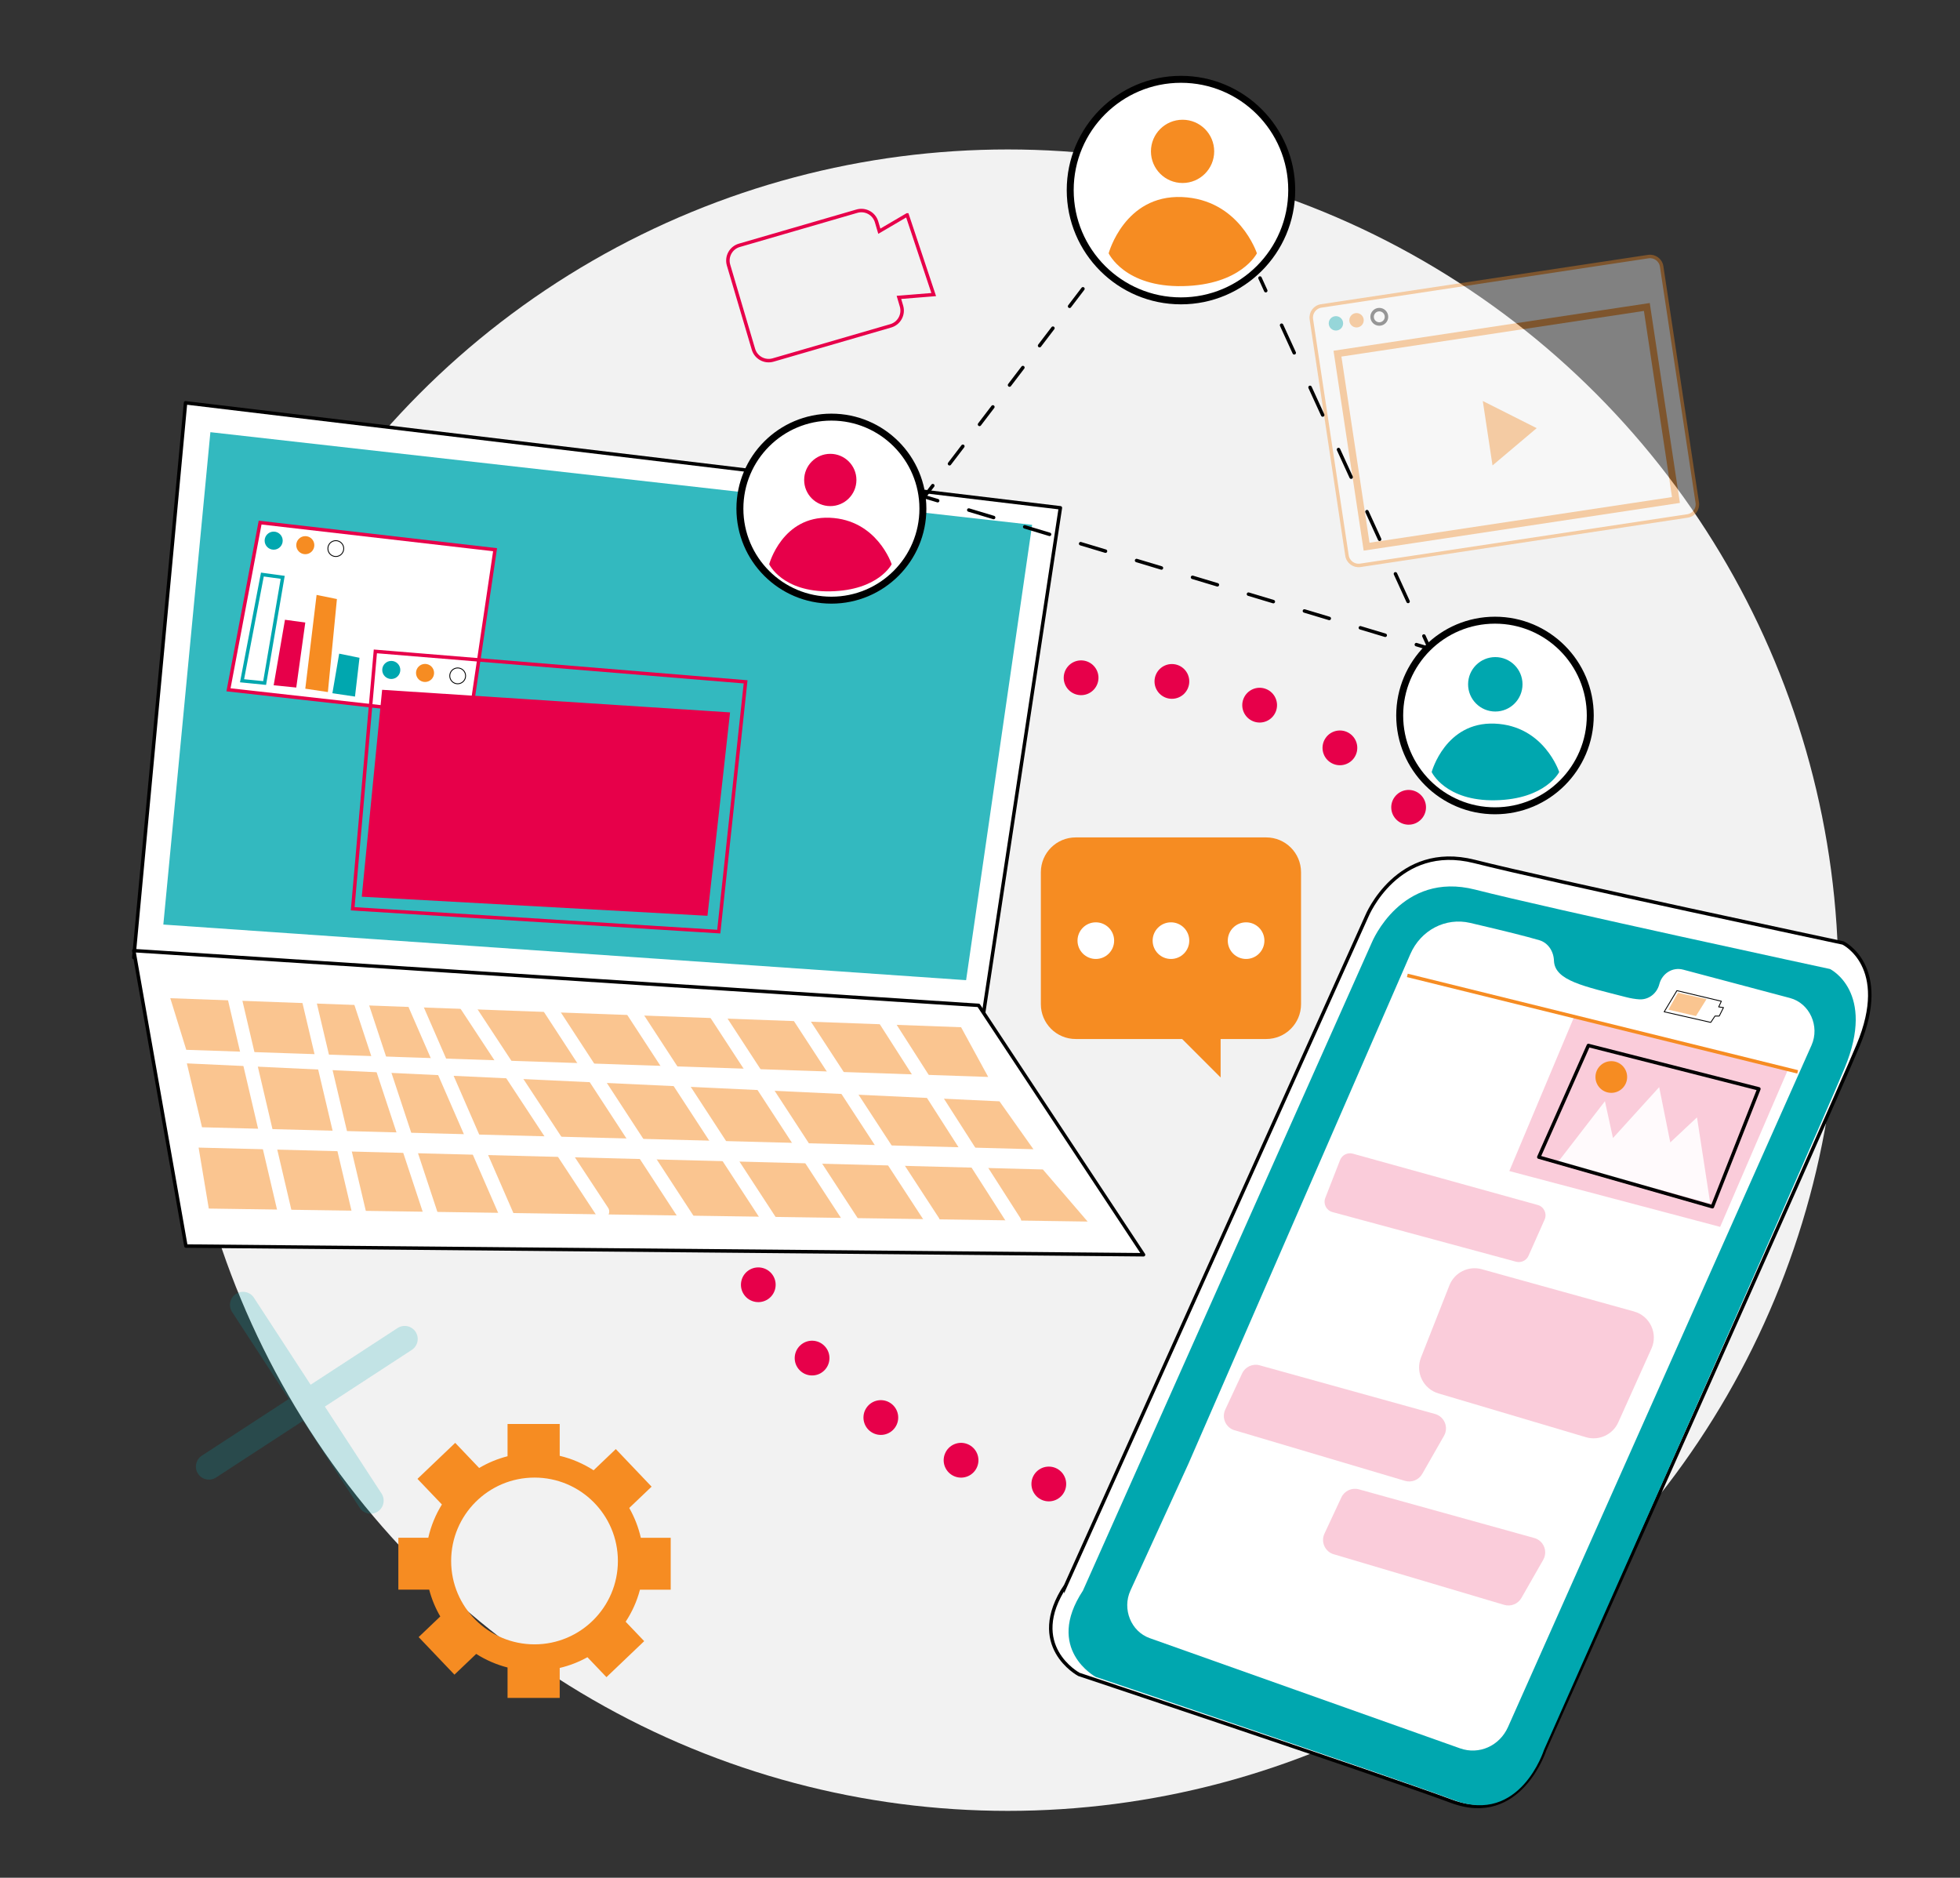
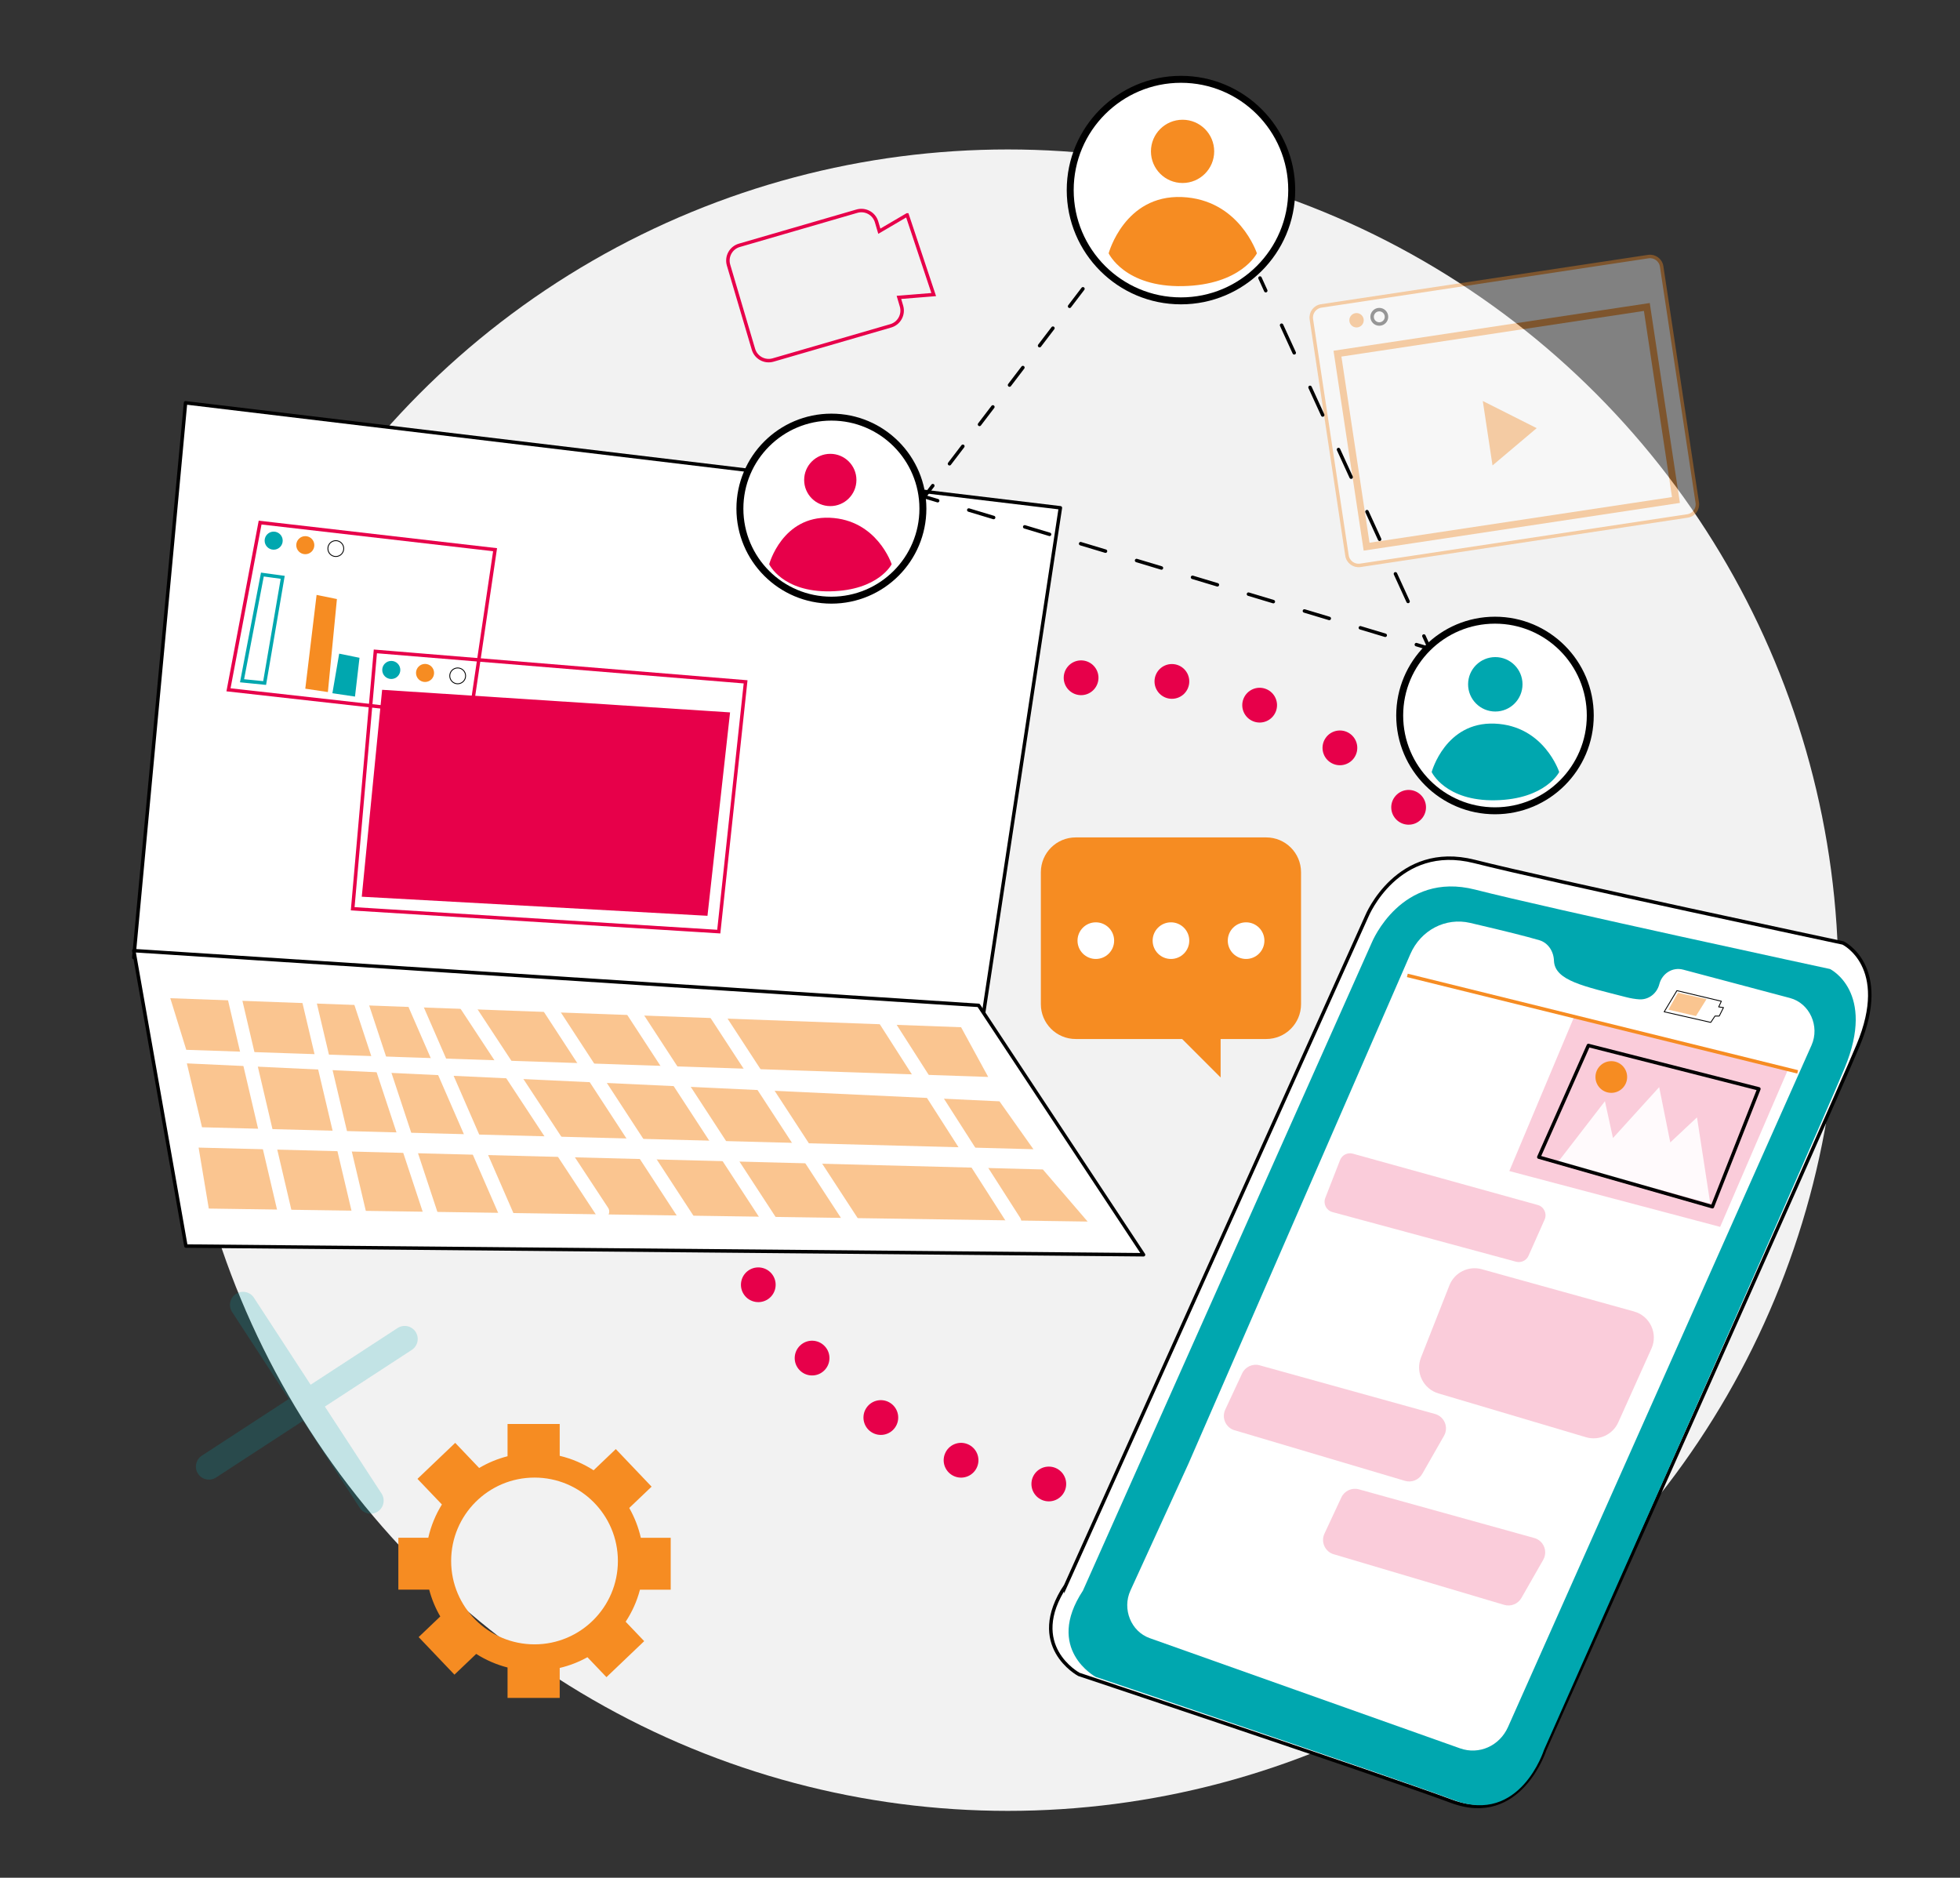
<svg xmlns="http://www.w3.org/2000/svg" id="Layer_1" data-name="Layer 1" viewBox="0 0 564 540.24">
  <rect x="0" y="0" width="564" height="540.24" fill="#333333" stroke="none" />
  <defs>
    <style>
      .cls-1 {
        opacity: .8;
      }

      .cls-1, .cls-2 {
        fill: #00a7af;
      }

      .cls-3 {
        stroke: #fff;
        stroke-width: 4px;
      }

      .cls-3, .cls-4, .cls-5, .cls-6, .cls-7, .cls-8, .cls-9, .cls-10, .cls-11 {
        fill: #fff;
      }

      .cls-3, .cls-12, .cls-5, .cls-6, .cls-13, .cls-7, .cls-14, .cls-8, .cls-15, .cls-16, .cls-17, .cls-18, .cls-19 {
        stroke-linecap: round;
        stroke-linejoin: round;
      }

      .cls-20, .cls-21 {
        fill: #f68c22;
      }

      .cls-12 {
        stroke-dasharray: 0 0 0 0 0 0 6.33 7.91 6.33 7.91 6.33 7.91;
      }

      .cls-12, .cls-22, .cls-23, .cls-13, .cls-14, .cls-24, .cls-25, .cls-15, .cls-16, .cls-17, .cls-18, .cls-19 {
        fill: none;
      }

      .cls-12, .cls-6, .cls-13, .cls-7, .cls-14, .cls-8, .cls-15, .cls-16, .cls-17, .cls-18, .cls-9, .cls-19 {
        stroke: #000;
      }

      .cls-22, .cls-23, .cls-24, .cls-25, .cls-9, .cls-10 {
        stroke-miterlimit: 10;
      }

      .cls-22, .cls-10 {
        stroke: #e7004a;
      }

      .cls-21 {
        opacity: .5;
      }

      .cls-5, .cls-23, .cls-24 {
        stroke: #f68c22;
      }

      .cls-26, .cls-27 {
        opacity: .2;
      }

      .cls-13 {
        stroke-dasharray: 0 0 0 0 0 0 7.47 9.34 7.47 9.34 7.47 9.34;
      }

      .cls-7, .cls-24 {
        stroke-width: 2px;
      }

      .cls-27, .cls-28 {
        fill: #e7004a;
      }

      .cls-25 {
        stroke: #00a7af;
      }

      .cls-8, .cls-15 {
        stroke-width: .25px;
      }

      .cls-16 {
        stroke-dasharray: 0 0 0 0 6.33 7.91 6.33 7.91;
      }

      .cls-17 {
        stroke-dasharray: 0 0 0 0 8.74 10.93 8.74 10.93;
      }

      .cls-29 {
        opacity: .38;
      }

      .cls-18 {
        stroke-dasharray: 0 0 0 0 7.47 9.34 7.47 9.34;
      }

      .cls-19 {
        stroke-dasharray: 0 0 0 0 0 0 8.74 10.93 8.74 10.93 8.74 10.93;
      }

      .cls-11 {
        opacity: .91;
      }

      .cls-30 {
        fill: #f2f2f2;
      }
    </style>
  </defs>
  <circle class="cls-30" cx="290" cy="282" r="239" />
  <g>
    <circle class="cls-28" cx="337.22" cy="196.05" r="5" />
    <path class="cls-28" d="m357.82,201.04c-1.02,2.57.24,5.47,2.81,6.49,2.57,1.02,5.47-.24,6.49-2.81,1.02-2.57-.24-5.47-2.81-6.49-2.57-1.02-5.47.24-6.49,2.81Z" />
    <path class="cls-28" d="m381.44,212.34c-1.56,2.28-.98,5.39,1.3,6.95,2.28,1.56,5.39.98,6.95-1.3,1.56-2.28.98-5.39-1.3-6.95-2.28-1.56-5.39-.98-6.95,1.3Z" />
    <path class="cls-28" d="m401.95,228.6c-2.03,1.87-2.16,5.04-.28,7.06,1.87,2.03,5.04,2.16,7.06.28,2.03-1.87,2.16-5.04.28-7.06-1.87-2.03-5.04-2.16-7.06-.28Z" />
    <path class="cls-28" d="m418.33,249.03c-2.39,1.37-3.22,4.43-1.85,6.82,1.37,2.39,4.43,3.22,6.82,1.85,2.39-1.37,3.22-4.43,1.85-6.82-1.37-2.39-4.43-3.22-6.82-1.85Z" />
    <path class="cls-28" d="m429.76,272.58c-2.64.81-4.13,3.6-3.32,6.24.81,2.64,3.6,4.13,6.24,3.32,2.64-.81,4.13-3.6,3.32-6.24-.81-2.64-3.6-4.13-6.24-3.32Z" />
    <path class="cls-28" d="m435.65,298.09c-2.75.2-4.82,2.59-4.63,5.35.2,2.75,2.59,4.82,5.35,4.63,2.75-.2,4.82-2.59,4.63-5.35-.2-2.75-2.59-4.82-5.35-4.63Z" />
    <path class="cls-28" d="m435.72,324.27c-2.73-.42-5.28,1.45-5.7,4.18-.42,2.73,1.45,5.28,4.18,5.7,2.73.42,5.28-1.45,5.7-4.18.42-2.73-1.45-5.28-4.18-5.7Z" />
    <path class="cls-28" d="m429.97,349.81c-2.57-1.02-5.47.24-6.49,2.81-1.02,2.57.24,5.47,2.81,6.49,2.57,1.02,5.47-.24,6.49-2.81,1.02-2.57-.24-5.47-2.81-6.49Z" />
    <path class="cls-28" d="m418.68,373.43c-2.28-1.56-5.39-.98-6.95,1.3-1.56,2.28-.98,5.39,1.3,6.95,2.28,1.56,5.39.98,6.95-1.3s.98-5.39-1.3-6.95Z" />
    <path class="cls-28" d="m402.41,393.94c-1.87-2.03-5.04-2.16-7.06-.28-2.03,1.87-2.16,5.04-.28,7.06,1.87,2.03,5.04,2.16,7.06.28,2.03-1.87,2.16-5.04.28-7.06Z" />
    <path class="cls-28" d="m381.99,410.32c-1.37-2.39-4.43-3.22-6.82-1.85-2.39,1.37-3.22,4.43-1.85,6.82,1.37,2.39,4.43,3.22,6.82,1.85,2.39-1.37,3.22-4.43,1.85-6.82Z" />
    <path class="cls-28" d="m358.43,421.74c-.81-2.64-3.6-4.13-6.24-3.32-2.64.81-4.13,3.6-3.32,6.24.81,2.64,3.6,4.13,6.24,3.32,2.64-.81,4.13-3.6,3.32-6.24Z" />
    <path class="cls-28" d="m332.92,427.64c-.2-2.75-2.59-4.82-5.35-4.63-2.75.2-4.82,2.59-4.63,5.35.2,2.75,2.59,4.82,5.35,4.63,2.75-.2,4.82-2.59,4.63-5.35Z" />
    <circle class="cls-28" cx="301.8" cy="426.95" r="5" />
    <path class="cls-28" d="m281.2,421.96c1.02-2.57-.24-5.47-2.81-6.49-2.57-1.02-5.47.24-6.49,2.81-1.02,2.57.24,5.47,2.81,6.49,2.57,1.02,5.47-.24,6.49-2.81Z" />
    <path class="cls-28" d="m257.59,410.66c1.56-2.28.98-5.39-1.3-6.95-2.28-1.56-5.39-.98-6.95,1.3-1.56,2.28-.98,5.39,1.3,6.95,2.28,1.56,5.39.98,6.95-1.3Z" />
    <path class="cls-28" d="m237.07,394.4c2.03-1.87,2.16-5.04.28-7.06-1.87-2.03-5.04-2.16-7.06-.28-2.03,1.87-2.16,5.04-.28,7.06,1.87,2.03,5.04,2.16,7.06.28Z" />
    <path class="cls-28" d="m220.69,373.97c2.39-1.37,3.22-4.43,1.85-6.82-1.37-2.39-4.43-3.22-6.82-1.85-2.39,1.37-3.22,4.43-1.85,6.82,1.37,2.39,4.43,3.22,6.82,1.85Z" />
    <path class="cls-28" d="m209.27,350.42c2.64-.81,4.13-3.6,3.32-6.24-.81-2.64-3.6-4.13-6.24-3.32-2.64.81-4.13,3.6-3.32,6.24.81,2.64,3.6,4.13,6.24,3.32Z" />
    <path class="cls-28" d="m203.37,324.91c2.75-.2,4.82-2.59,4.63-5.35-.2-2.75-2.59-4.82-5.35-4.63-2.75.2-4.82,2.59-4.63,5.35.2,2.75,2.59,4.82,5.35,4.63Z" />
    <path class="cls-28" d="m203.3,298.73c2.73.42,5.28-1.45,5.7-4.18.42-2.73-1.45-5.28-4.18-5.7-2.73-.42-5.28,1.45-5.7,4.18-.42,2.73,1.45,5.28,4.18,5.7Z" />
    <path class="cls-28" d="m209.06,273.19c2.57,1.02,5.47-.24,6.49-2.81,1.02-2.57-.24-5.47-2.81-6.49-2.57-1.02-5.47.24-6.49,2.81-1.02,2.57.24,5.47,2.81,6.49Z" />
    <path class="cls-28" d="m220.35,249.57c2.28,1.56,5.39.98,6.95-1.3s.98-5.39-1.3-6.95c-2.28-1.56-5.39-.98-6.95,1.3-1.56,2.28-.98,5.39,1.3,6.95Z" />
    <path class="cls-28" d="m236.62,229.06c1.87,2.03,5.04,2.16,7.06.28,2.03-1.87,2.16-5.04.28-7.06-1.87-2.03-5.04-2.16-7.06-.28-2.03,1.87-2.16,5.04-.28,7.06Z" />
    <path class="cls-28" d="m257.04,212.68c1.37,2.39,4.43,3.22,6.82,1.85,2.39-1.37,3.22-4.43,1.85-6.82-1.37-2.39-4.43-3.22-6.82-1.85-2.39,1.37-3.22,4.43-1.85,6.82Z" />
    <path class="cls-28" d="m280.59,201.26c.81,2.64,3.6,4.13,6.24,3.32,2.64-.81,4.13-3.6,3.32-6.24-.81-2.64-3.6-4.13-6.24-3.32-2.64.81-4.13,3.6-3.32,6.24Z" />
    <path class="cls-28" d="m306.1,195.36c.2,2.75,2.59,4.82,5.35,4.63,2.75-.2,4.82-2.59,4.63-5.35-.2-2.75-2.59-4.82-5.35-4.63-2.75.2-4.82,2.59-4.63,5.35Z" />
  </g>
  <path class="cls-20" d="m193,457.36v-14.93h-8.6c-.69-3.05-1.83-5.93-3.33-8.58l6.43-6.13-10.3-10.81-6.39,6.1c-2.95-1.9-6.23-3.33-9.75-4.16v-9.16h-15.01v9.28c-2.91.74-5.65,1.89-8.17,3.38l-6.89-7.23-10.86,10.36,7.03,7.37c-1.8,2.91-3.14,6.13-3.92,9.57h-8.61v14.93h8.87c.72,2.74,1.8,5.33,3.19,7.72l-6.22,5.93,10.3,10.81,6.26-5.97c2.75,1.75,5.78,3.08,9.02,3.91v8.75h15.01v-8.62c2.83-.67,5.5-1.71,7.98-3.09l5.47,5.74,10.86-10.36-5.33-5.59c1.84-2.79,3.24-5.89,4.11-9.21h8.86Zm-39.19,15.73c-13.25,0-23.99-10.74-23.99-23.99s10.74-23.99,23.99-23.99,23.99,10.74,23.99,23.99-10.74,23.99-23.99,23.99Z" />
  <g class="cls-29">
    <g>
      <path class="cls-5" d="m485.56,148.45l-94.12,14.2c-1.84.28-3.57-.99-3.84-2.84l-9.07-60.11-1.18-7.84c-.28-1.84.99-3.57,2.84-3.84l94.12-14.2c1.84-.28,3.57.99,3.84,2.84l10.25,67.95c.28,1.84-.99,3.57-2.84,3.84Z" />
-       <circle class="cls-2" cx="384.42" cy="93.03" r="2.07" />
      <circle class="cls-20" cx="390.35" cy="92.14" r="2.07" />
      <circle class="cls-6" cx="396.9" cy="91.15" r="2.07" />
    </g>
    <rect class="cls-24" x="388.55" y="94.72" width="90.03" height="56.16" transform="translate(-13.47 66.06) rotate(-8.58)" />
    <polygon class="cls-20" points="426.68 115.37 429.48 133.91 442.19 123.18 426.68 115.37" />
  </g>
  <g>
    <g>
      <g>
        <polygon class="cls-6" points="279.92 311.94 38.5 275.5 53.39 115.89 305.13 146.1 279.92 311.94" />
        <polygon class="cls-6" points="38.5 273.5 53.5 358.5 329.06 361 281.6 289.25 38.5 273.5" />
      </g>
-       <polygon class="cls-1" points="47 266 60.54 124.34 297 151 278 282 47 266" />
      <g>
        <polygon class="cls-10" points="74.85 150.35 65.75 198.46 135.35 206.26 142.46 158.15 74.85 150.35" />
        <polygon class="cls-22" points="108.01 187.41 101.49 261.46 206.83 268.03 214.55 196.17 108.01 187.41" />
        <g>
          <circle class="cls-2" cx="78.75" cy="155.55" r="2.6" />
          <circle class="cls-20" cx="87.85" cy="156.85" r="2.6" />
          <circle class="cls-15" cx="96.63" cy="157.83" r="2.28" />
        </g>
        <g>
          <circle class="cls-2" cx="112.59" cy="192.75" r="2.6" />
          <circle class="cls-20" cx="122.31" cy="193.61" r="2.6" />
          <circle class="cls-15" cx="131.7" cy="194.45" r="2.28" />
        </g>
        <polygon class="cls-28" points="109.96 198.46 104.1 257.99 203.58 263.48 210.08 204.96 109.96 198.46" />
        <polygon class="cls-25" points="75.5 165.3 69.65 195.86 76.15 196.51 81.35 166.1 75.5 165.3" />
-         <polygon class="cls-28" points="82 178.31 78.75 197.16 85.25 197.81 87.85 179.1 82 178.31" />
        <polygon class="cls-20" points="91.1 171.16 87.85 198.14 94.35 199.11 96.95 172.35 91.1 171.16" />
        <polygon class="cls-2" points="97.6 188.06 95.65 199.44 102.15 200.41 103.45 189.25 97.6 188.06" />
      </g>
    </g>
    <polygon class="cls-21" points="57.15 330.17 60.08 347.71 312.97 351.45 300.09 336.46 57.15 330.17" />
    <polygon class="cls-21" points="53.77 305.94 58.13 324.32 297.37 330.64 287.61 316.86 53.77 305.94" />
    <polygon class="cls-21" points="49 287.19 53.6 302.04 284.36 309.84 276.56 295.54 49 287.19" />
    <line class="cls-3" x1="253.69" y1="291.79" x2="291.88" y2="351.45" />
-     <line class="cls-3" x1="227.75" y1="289.03" x2="268.47" y2="351.45" />
    <line class="cls-3" x1="204.34" y1="289.03" x2="245.06" y2="351.45" />
    <line class="cls-3" x1="180.94" y1="289.03" x2="221.66" y2="351.45" />
    <line class="cls-3" x1="157.53" y1="289.03" x2="198.25" y2="351.45" />
    <line class="cls-3" x1="134.13" y1="289.03" x2="173.31" y2="348.58" />
    <line class="cls-3" x1="119.52" y1="289.24" x2="147.18" y2="352.74" />
    <line class="cls-3" x1="103.62" y1="287.73" x2="125.37" y2="353.56" />
    <line class="cls-3" x1="88.04" y1="284.12" x2="104.24" y2="352.74" />
    <line class="cls-3" x1="66.81" y1="284.12" x2="82.27" y2="350.14" />
  </g>
  <path class="cls-9" d="m306.68,456.13l86.66-192.62s8.77-21.26,30.91-15.67c22.15,5.6,106.1,23.46,106.1,23.46,0,0,13.88,6.69,4.34,29.43-9.54,22.74-90.15,202.59-90.15,202.59,0,0-7.14,22.24-26.81,14.94-19.67-7.31-107.28-36.53-107.28-36.53,0,0-15.34-8.21-3.77-25.61Z" />
  <path class="cls-2" d="m311.62,457.63l83.16-186.53s8.41-20.59,29.72-15.15c21.31,5.45,102.09,22.84,102.09,22.84,0,0,13.36,6.5,4.2,28.52-9.16,22.02-86.51,196.19-86.51,196.19,0,0-6.84,21.54-25.77,14.45-18.93-7.1-103.23-35.5-103.23-35.5,0,0-14.77-7.97-3.66-24.82Z" />
  <path class="cls-4" d="m477.48,283.16h0c-.71,2.71-3.09,4.51-5.75,4.36-1.12-.07-2.41-.27-3.88-.65-12-3.1-20.48-4.72-20.69-10.48-.1-2.74-1.72-5.16-4.22-5.89-4.11-1.19-9.03-2.43-19.87-4.97-7.09-1.66-14.23,2.06-17.24,8.98l-57.08,131.07-6.78,15.56-16.68,36.47c-2.44,5.33.18,11.79,5.54,13.69l89.31,31.71c5.47,1.94,11.38-.69,13.81-6.16l87.32-196.11c2.45-5.51-.54-12.1-6.18-13.6l-30.76-8.17c-3-.8-6.02,1.04-6.85,4.18Z" />
  <path class="cls-27" d="m413.91,400.89l42.44,12.6c3.73,1.11,7.71-.71,9.31-4.26l9.55-21.22c1.96-4.35-.42-9.41-5.01-10.69l-43.81-12.16c-3.84-1.06-7.86.94-9.32,4.65l-8.18,20.77c-1.67,4.24.65,9.01,5.02,10.31Z" />
  <polygon class="cls-27" points="434.32 336.92 494.98 352.98 514.61 307.48 453.06 292.32 434.32 336.92" />
  <path class="cls-27" d="m355.25,411.49l49.04,14.56c1.91.57,3.97-.26,4.96-1.99l6.27-10.97c1.39-2.43.12-5.53-2.58-6.28l-50.46-14c-2.02-.56-4.16.42-5.05,2.33l-4.86,10.42c-1.11,2.38.16,5.19,2.67,5.94Z" />
  <path class="cls-27" d="m383.8,447.17l49.04,14.56c1.91.57,3.97-.26,4.96-1.99l6.27-10.97c1.39-2.43.12-5.53-2.58-6.28l-50.46-14c-2.02-.56-4.16.42-5.05,2.33l-4.86,10.42c-1.11,2.38.16,5.19,2.67,5.94Z" />
  <g class="cls-26">
    <path class="cls-2" d="m62.17,425.09l56.33-36.72c1.73-1.13,2.22-3.45,1.09-5.19-1.13-1.73-3.45-2.22-5.19-1.09l-56.33,36.72c-1.73,1.13-2.22,3.45-1.09,5.19,1.13,1.73,3.45,2.22,5.19,1.09Z" />
    <path class="cls-2" d="m108.7,434.89c1.73-1.13,2.22-3.45,1.09-5.19l-36.72-56.33c-1.13-1.73-3.45-2.22-5.19-1.09-1.73,1.13-2.22,3.45-1.09,5.19l36.72,56.33c1.13,1.73,3.45,2.22,5.19,1.09Z" />
  </g>
  <g>
    <line class="cls-14" x1="318.85" y1="73.62" x2="316.42" y2="76.8" />
    <line class="cls-16" x1="311.62" y1="83.09" x2="296.74" y2="102.6" />
    <line class="cls-12" x1="294.34" y1="105.75" x2="270.82" y2="136.58" />
    <polyline class="cls-14" points="268.42 139.72 265.99 142.9 269.82 144.05" />
    <line class="cls-18" x1="278.77" y1="146.74" x2="306.49" y2="155.08" />
    <line class="cls-13" x1="310.96" y1="156.42" x2="403.09" y2="184.12" />
    <polyline class="cls-14" points="407.56 185.46 411.39 186.61 409.73 182.98" />
    <line class="cls-17" x1="405.18" y1="173.04" x2="391.08" y2="142.24" />
    <line class="cls-19" x1="388.8" y1="137.28" x2="366.51" y2="88.6" />
    <line class="cls-14" x1="364.23" y1="83.63" x2="362.57" y2="79.99" />
  </g>
  <g>
    <circle class="cls-7" cx="339.83" cy="54.69" r="31.87" />
    <path class="cls-20" d="m319.02,72.88s4.55-16.86,21.08-16.19c16.52.67,21.58,16.19,21.58,16.19,0,0-4.55,9.1-21.33,9.44-16.78.34-21.33-9.44-21.33-9.44Z" />
    <circle class="cls-20" cx="340.29" cy="43.55" r="9.1" />
  </g>
  <g>
    <circle class="cls-7" cx="430.19" cy="205.85" r="27.42" />
    <path class="cls-2" d="m411.97,222.12s3.92-14.51,18.13-13.93c14.22.58,18.57,13.93,18.57,13.93,0,0-3.92,7.83-18.35,8.12-14.44.29-18.35-8.12-18.35-8.12Z" />
    <circle class="cls-2" cx="430.28" cy="196.88" r="7.83" />
  </g>
  <g>
    <circle class="cls-7" cx="239.24" cy="146.34" r="26.33" />
    <path class="cls-28" d="m221.34,162.33s3.76-13.93,17.41-13.37c13.65.56,17.83,13.37,17.83,13.37,0,0-3.76,7.52-17.62,7.8-13.86.28-17.62-7.8-17.62-7.8Z" />
    <circle class="cls-28" cx="238.92" cy="138.09" r="7.52" />
  </g>
  <line class="cls-23" x1="404.97" y1="280.63" x2="517.28" y2="308.38" />
  <path class="cls-27" d="m383.42,348.72l52.82,14.28c1.46.39,2.99-.33,3.6-1.71l4.63-10.41c.76-1.71-.18-3.7-1.98-4.2l-53.2-14.76c-1.52-.42-3.1.37-3.68,1.84l-4.25,10.89c-.66,1.7.29,3.6,2.06,4.07Z" />
  <g>
    <polygon class="cls-8" points="495.94 289.88 494.56 289.69 495.33 288.06 482.54 285.01 478.88 291.1 492.28 294.15 493.5 292.32 494.72 292.32 495.94 289.88" />
    <polygon class="cls-21" points="488.02 292.32 480.1 290.49 482.84 285.64 491.07 287.45 488.02 292.32" />
  </g>
  <g>
    <rect class="cls-4" x="304.48" y="250.45" width="63.45" height="40.45" />
    <path class="cls-20" d="m364.36,240.93h-54.83c-5.53,0-10.02,4.48-10.02,10.02v37.96c0,5.53,4.48,10.02,10.02,10.02h30.64l11.07,11.07v-11.07h13.12c5.53,0,10.02-4.48,10.02-10.02v-37.96c0-5.53-4.48-10.02-10.02-10.02Zm-49.03,34.97c-2.91,0-5.27-2.36-5.27-5.27s2.36-5.27,5.27-5.27,5.27,2.36,5.27,5.27-2.36,5.27-5.27,5.27Zm21.62,0c-2.91,0-5.27-2.36-5.27-5.27s2.36-5.27,5.27-5.27,5.27,2.36,5.27,5.27-2.36,5.27-5.27,5.27Zm21.62,0c-2.91,0-5.27-2.36-5.27-5.27s2.36-5.27,5.27-5.27,5.27,2.36,5.27,5.27-2.36,5.27-5.27,5.27Z" />
  </g>
  <g>
    <polygon class="cls-11" points="448.87 333.61 461.83 316.82 464.14 327.42 477.44 312.77 480.63 328.68 488.32 321.47 492.13 346.24 447.74 334.17 448.87 333.61" />
    <circle class="cls-20" cx="463.66" cy="309.86" r="4.56" />
    <polygon class="cls-14" points="492.75 347.18 442.8 332.91 457.07 300.79 506.13 313.28 492.75 347.18" />
  </g>
  <path class="cls-22" d="m261.03,61.83l-8,4.69-.79-2.68c-.71-2.41-3.25-3.79-5.67-3.08l-33.85,9.83c-2.41.71-3.79,3.25-3.08,5.67l7.17,24.23c.71,2.41,3.25,3.79,5.67,3.08l33.85-9.83c2.41-.71,3.79-3.25,3.08-5.67l-.74-2.51,10.01-.81-7.64-22.92Z" />
</svg>